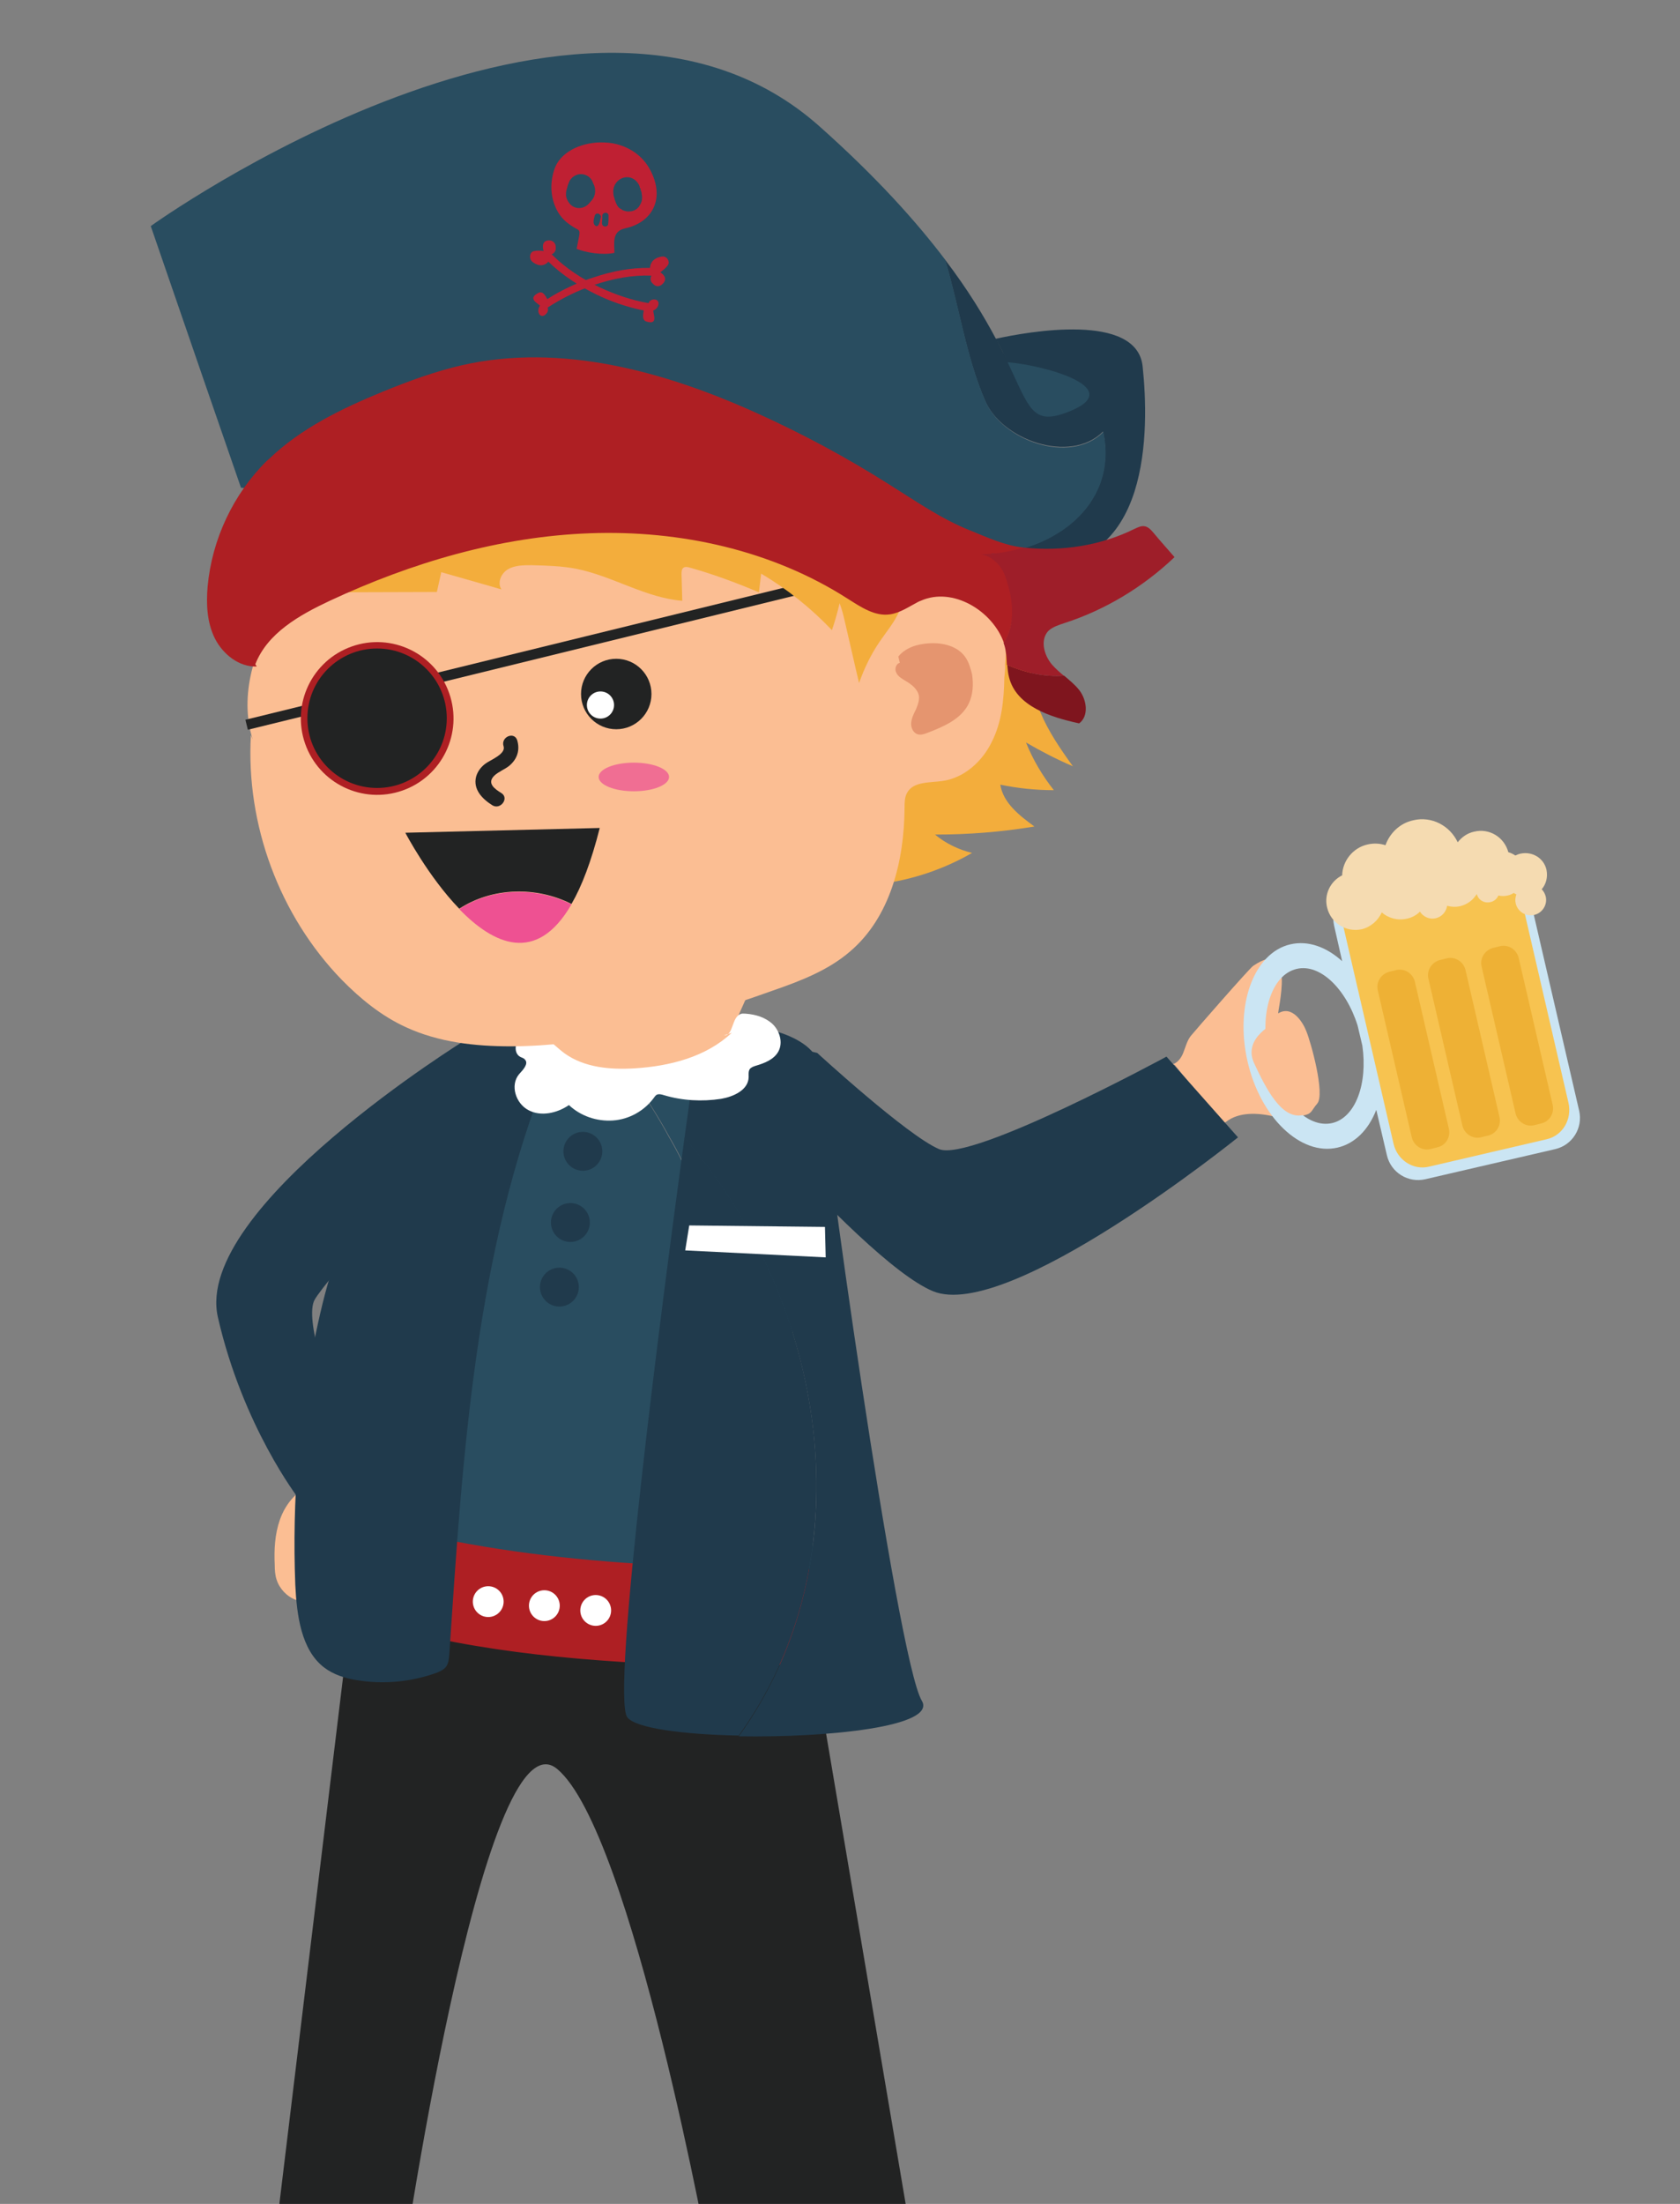
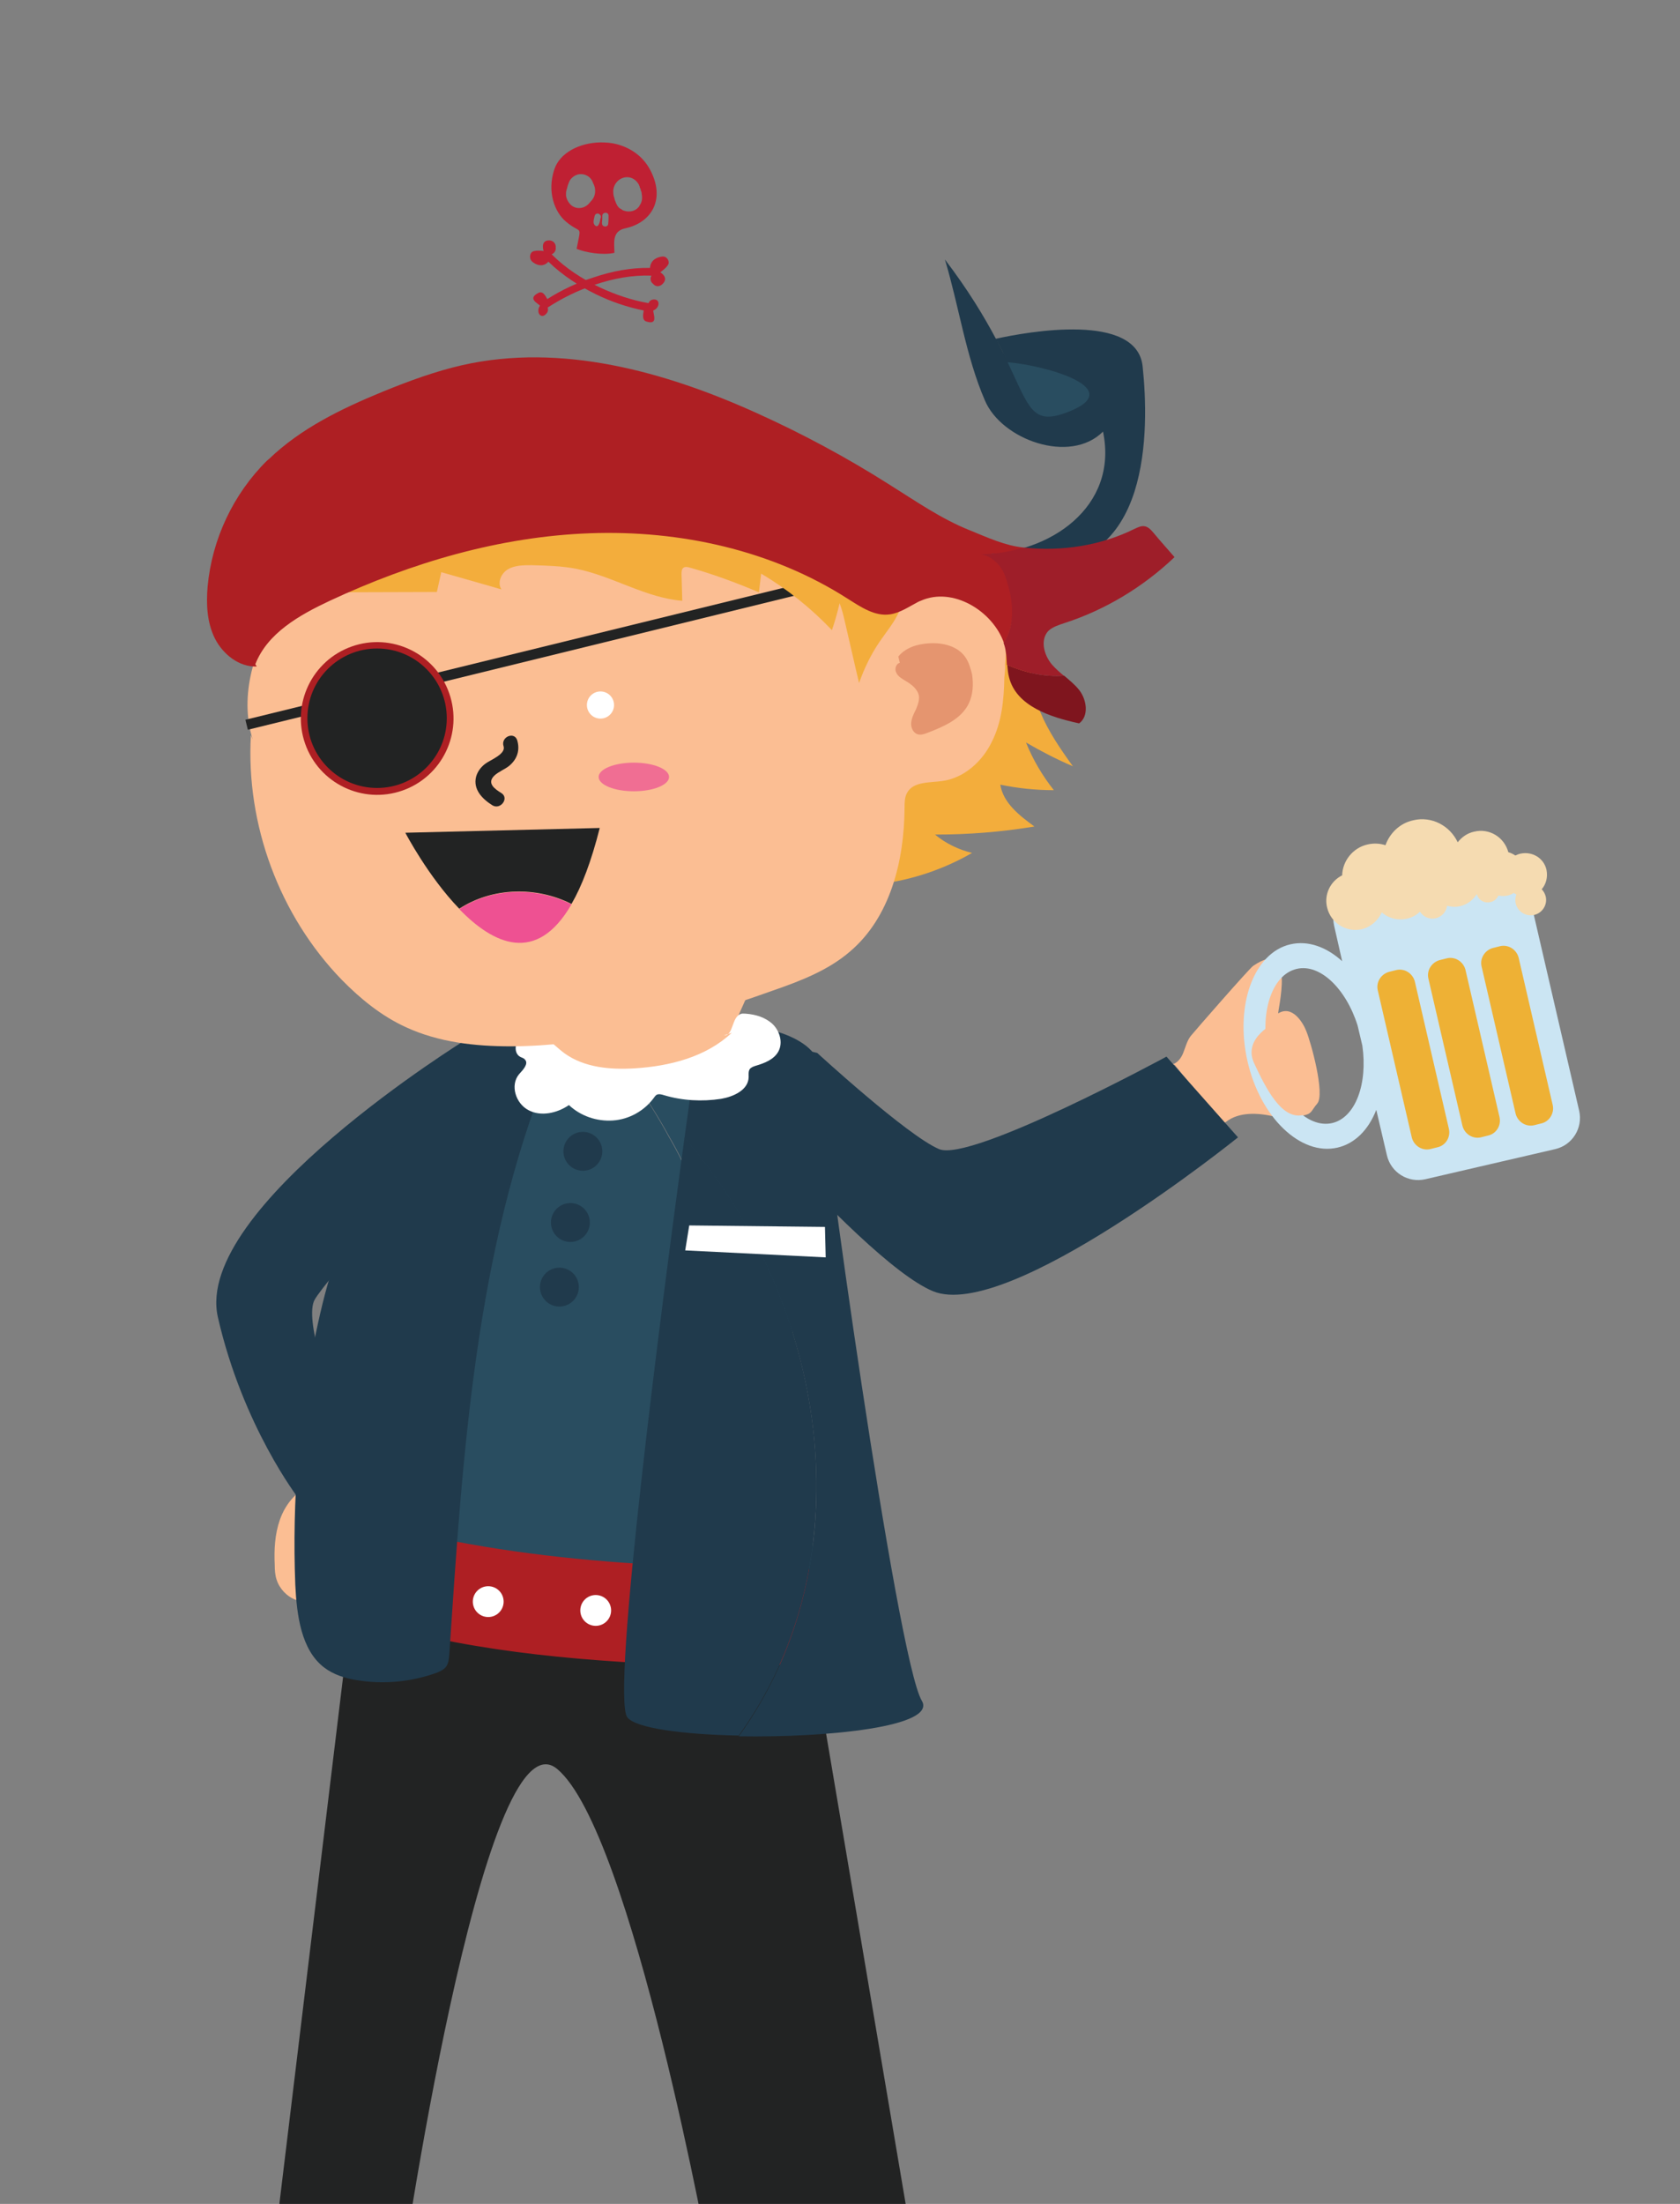
<svg xmlns="http://www.w3.org/2000/svg" xmlns:xlink="http://www.w3.org/1999/xlink" version="1.1" id="Layer_1" x="0px" y="0px" viewBox="0 0 458 600.5" style="enable-background:new 0 0 458 600.5;" xml:space="preserve">
  <rect x="0" y="0" width="458" height="600.5" fill="#808080" stroke="none" />
  <style type="text/css">
	.st0{clip-path:url(#SVGID_2_);}
	.st1{fill:#FBBE93;}
	.st2{fill:#203A4C;}
	.st3{fill:#222323;}
	.st4{fill:#F3AD3C;}
	.st5{fill:#294D60;}
	.st6{fill:#111213;}
	.st7{fill:#AE1F23;}
	.st8{fill:#FFFFFF;}
	.st9{fill:#F8A87E;}
	.st10{fill:#E5956F;}
	.st11{fill:#EE5192;}
	.st12{fill:#7F151E;}
	.st13{fill:#BF2033;}
	.st14{fill:#9E1E29;}
	.st15{fill:#F06E93;}
	.st16{fill:#CBE5F3;}
	.st17{fill:#F7C350;}
	.st18{fill:#F5DBB1;}
	.st19{fill:#EEB135;}
</style>
  <g>
    <defs>
      <rect id="SVGID_1_" x="2.6" y="2" width="438.2" height="599" />
    </defs>
    <clipPath id="SVGID_2_">
      <use xlink:href="#SVGID_1_" style="overflow:visible;" />
    </clipPath>
    <g class="st0">
      <g>
        <g>
          <g>
            <path class="st1" d="M319.2,290.1c1.6-0.2,2.8-1.7,3.4-3.3c0.6-1.5,1-3.2,2-4.5c1.3-1.6,15.8-18.2,17-19.1       c12.2-8.4,6.4,13.2,6.9,12.9c3.8-2.3,6.7,2.5,7.6,4.8c1.3,3.1,5.2,17.3,3,19.8c-1.8,2.1-1.3,2.8-4.1,3.3       c-4.5,0.9-3.3,1.2-7.7,0.2c-4.4-1-9.5-1.3-13.1,1.5c-0.3,0.2-0.6,0.4-0.9,0.3c-0.2-0.1-0.3-0.2-0.5-0.4       c-4.2-5.2-8.4-10.3-12.6-15.5" />
          </g>
          <path class="st2" d="M179.2,276.6c0,0,54.5,66.6,75.1,75.2c20.6,8.6,83.2-41.9,83.2-41.9L318,287.9c0,0-53.3,28.9-62,25.2      c-8.7-3.7-33.2-26.2-33.2-26.2L179.2,276.6z" />
          <g>
            <path class="st1" d="M84.4,404.9c-3.9,1.6-6.7,5.2-8.1,9.2s-1.6,8.2-1.4,12.4c0,1.3,0.1,2.7,0.5,3.9c0.8,2.5,2.8,4.6,5.2,5.5       c1.5,0.5,3.4,0.5,4.3-0.8c0.5-0.7,0.5-1.6,0.5-2.5c0.1-7.4,0.2-14.8,0.3-22.2c0-2,0-4.3-1.4-5.7" />
          </g>
          <path class="st2" d="M127.3,283.1c0,0-74.7,46-67.9,75.8c6.8,29.8,22,49.4,22,49.4l8.9-28.6c0,0-7.5-20.4-4.5-25.6      c3-5.3,31.3-37,31.3-37l13.2-34.7L127.3,283.1z" />
          <path class="st3" d="M95.3,442.3L73.8,620l35.1,3.4c0,0,22.6-158.4,43-141.4c20.4,17,41.9,135.8,41.9,135.8l54.3-10.2      l-27.2-160.7L95.3,442.3z" />
          <g>
            <g>
              <path class="st4" d="M269.1,164.8c-1,0.6-1.1,1.9-1.2,3c-0.4,8.4-1.9,16.8-4.6,24.7c-0.7,2.2-1.6,4.4-3.1,6.2        c-4,4.7-11,5-17,6.5c-0.9,0.2-1.8,0.5-2.5,1.2c-0.6,0.6-0.9,1.6-1.1,2.4c-2.4,9.8-3.3,19.9-2.7,30c0,0.6,0.1,1.2,0.5,1.6        c0.5,0.6,1.4,0.5,2.2,0.5c8.9-1.1,17.6-4,25.4-8.5c-3.7-0.9-7.2-2.6-10.1-5c9.1,0,18.1-0.7,27.1-2.2c-4.1-3-8.5-6.4-9.3-11.4        c4.8,1,9.7,1.5,14.6,1.5c-3.1-3.9-5.7-8.3-7.6-13c4.1,2.4,8.4,4.6,12.8,6.5c-3.4-4.7-6.7-9.5-8.9-14.8        c-2.2-5.4-3.2-11.4-1.7-17l-0.4,0.6c1.5-2.6,0.5-6.1-1.6-8.2c-1.1-1.1-2.4-2-3.8-2.7c0,3.1-0.7,6-2.4,8.6        c-2.8,5.1-4,11.9-1.1,16.4c-2.8-4.5-1.7-11.3,1.1-16.4c1.7-2.5,2.4-5.5,2.4-8.6c-1.3-0.6-2.7-1.2-4-1.7        C271.1,164.7,270,164.3,269.1,164.8z" />
            </g>
            <polygon class="st5" points="286.8,118.6 303.4,111.2 297.6,102.6 270.4,95.5 270.6,109.2      " />
            <path class="st3" d="M274.7,98.8c-0.9-2-2-4.1-3.2-6.4c-1.4,0.3-2.3,0.5-2.3,0.5l4.1,5.8C273.8,98.7,274.3,98.7,274.7,98.8z" />
            <path class="st6" d="M103.6,133.7c3.6-0.1,7.2-0.2,10.9-0.3c16.6-0.7,65.6,6.4,107.8,12.6c-12.9-7.6-25.9-13.7-41-16.6       C156.3,124.9,127.6,124.4,103.6,133.7z" />
            <path class="st3" d="M265.1,151c0.8,0,1.6,0.1,2.4,0.1C266.7,150.9,265.9,150.8,265.1,151z" />
            <path class="st2" d="M311.5,99.8c-1.6-14.8-31.4-9.4-40-7.5c1.2,2.3,2.3,4.5,3.2,6.4c10.2,0.8,33.6,7.3,15.8,13.8       c-9.1,3.3-9.9-1.4-15.8-13.8c-0.5,0,0.4-0.2-0.1-0.2l-3.1-6.2c0,0-1.5,0.3,0,0c-3.2-6-7.5-13.2-13.9-21.6       c3.8,12.6,5.7,26.4,10.9,38.4c4.5,10.7,23.2,17.5,32.2,8.5c4.3,20.6-14.7,33.4-33.3,33.4c1.5,0.3,2.8,1,3.8,1.9       c2.7,0.3,5.2,0.6,7.4,0.9c18.2,1.9,26.8-7.7,30.7-19.9C313,122.2,312.4,108.3,311.5,99.8z" />
-             <path class="st5" d="M265.1,151c0.8-0.1,1.6-0.1,2.4,0.1c18.5,0,37.6-12.8,33.3-33.4c-9.1,9.1-27.7,2.3-32.2-8.5       c-5.2-12-7.1-25.8-10.9-38.4c-7.8-10.3-18.6-22.4-34.1-36.2C159-23.3,41.1,61.6,41.1,61.6l14.5,42.1l10.1,29.2       c0,0,1.6,0.1,4.4,0.3c6.4,0.3,19,0.8,33.6,0.6c23.9-9.3,52.7-8.8,77.7-4.3c15.1,2.9,28.1,8.9,41,16.6       c18.9,2.8,36.4,5.3,48.9,6.9c-1.1-0.9-2.4-1.6-3.8-1.9C266.7,151,265.9,151,265.1,151z" />
            <polygon class="st1" points="206.8,264.4 197.2,285.9 158.7,287.6 157.8,274.6      " />
            <path class="st5" d="M199.2,365.2c-2.6-19.3-6.6-38.2-16.8-55.6c-6-11-13.4-20.8-20.6-30.8l52.9,4.8c0,0,0,0.8,0,2.2       C214.3,301,213.2,391,226,443.7l-50.9-5C190.2,416.8,202.1,392.2,199.2,365.2z" />
            <path class="st5" d="M89.6,430.4c2-36.4,11.6-92.7,46.2-153.9l25.9,2.4c7.2,9.9,14.6,19.7,20.6,30.8       c10.2,17.4,14.2,36.3,16.8,55.6c3,27-9,51.6-24.1,73.5l-47.1-4.6L89.6,430.4z" />
            <g>
              <path class="st7" d="M91.2,411.7c42.8,13.7,88.4,15.7,133.4,15.8c1.8,0,3.6,0,5.1,0.9c2,1.2,2.9,3.7,2.4,6        c-0.5,2.2-2.3,4.1-4.5,4.9c2.3,1.9,4.8,4.6,3.7,7.3c-0.3,0.8-0.8,1.4-1.5,2c-2.6,2.4-6.1,3.4-9.5,4        c-9.5,1.8-19.2,1.6-28.8,1.3c-30.1-1.1-60.4-3.3-89.4-11.6c-3.8-1.1-8.2-2.8-9.3-6.6c-0.9-2.9,0.7-6.3,3.4-7.5        c-2.7-2-5-4.6-6.5-7.6c-0.8-1.6-1.4-3.5-0.8-5.3s2.9-2.9,4.4-1.9" />
            </g>
            <path class="st2" d="M186.6,310c-6.4,47-20,151.8-15.6,157.9c2.2,3,15.3,4.7,30.4,5C236.5,424.4,225.5,354.6,186.6,310z" />
            <path class="st2" d="M251.3,463.4c-6.8-11.3-27.7-161.2-27.7-171.4c0-10.2-19.2-13.6-26-12.4c-6.8,1.1-7.9,8-7.9,8       s-1.2,8.8-3.1,22.5c38.9,44.6,49.9,114.4,14.8,163C226,473.5,255.5,470.4,251.3,463.4z" />
            <polygon class="st1" points="148.8,282.3 203.7,277.4 194.6,289.8 159,295.1 147.5,286.9      " />
            <g>
              <path class="st2" d="M149.8,291c-20.2,49.8-23.7,105.4-27.3,159.7c-0.1,1.2-0.2,2.4-0.8,3.3c-0.6,0.9-1.7,1.4-2.7,1.8        c-7,2.5-14.5,3.2-21.7,2c-3.2-0.5-6.4-1.5-9-3.5c-6.2-4.8-7.4-14.2-7.8-22.5c-0.9-23,1-46.1,5.6-68.5c1.5-7.1,3.2-14.2,5.7-21        c7.6-21,21.3-39.8,35.7-55.9c3.2-3.6,7.5-6.1,12-5.1c4.9,1.1,7.3,7,11.3,10.3" />
            </g>
            <g>
              <path class="st8" d="M199.5,281.4c-7,6.6-16.9,9.1-26.5,9.7c-6.6,0.4-13.7-0.2-19.1-4.1c-1.8-1.3-3.3-3-5.3-4.1        c-1.9-1.1-4.5-1.6-6.4-0.4c-1.9,1.2-2.3,4.5-0.3,5.5c0.4,0.2,0.9,0.3,1.2,0.7c1.1,1.1-0.5,2.8-1.6,4c-2.5,3-0.9,8,2.6,9.8        c3.4,1.8,7.8,0.8,11-1.4c3.2,3,7.6,4.5,12,4.2s8.5-2.6,11.1-6.1c0.2-0.3,0.5-0.7,0.8-0.9c0.6-0.3,1.4-0.1,2,0.1        c5,1.5,10.4,1.8,15.6,1c3.4-0.6,7.4-2.4,7.5-5.9c0-0.8-0.1-1.6,0.3-2.2c0.4-0.5,1-0.7,1.6-0.9c2.4-0.7,5-1.7,6.2-3.9        c1.3-2.4,0.4-5.5-1.5-7.4c-2-1.9-4.7-2.7-7.4-2.9c-0.5,0-1-0.1-1.4,0.1c-2.5,0.9-1.9,5.9-4.5,5.8" />
            </g>
            <g>
              <g>
                <path class="st1" d="M68.9,201.5l1.3,3.6C69.7,203.9,69.3,202.7,68.9,201.5z" />
              </g>
              <g>
                <path class="st9" d="M200,133.3c-5-1.4-10-2.5-15.1-3.1c14.8,3.4,27.6,9.8,40.5,17.7C219,140.7,209.5,136.1,200,133.3z" />
              </g>
              <g>
                <path class="st9" d="M273.8,180.9c-0.1-1.6-0.3-3.2-0.7-4.7c-0.6,1.2-1.1,2.4-1.5,3.7C272.4,180.2,273.1,180.6,273.8,180.9z" />
              </g>
              <g>
                <path class="st1" d="M274,181c0.2-2.2,0.3-2.8,0.1-5.8c-0.5-2.4-1.5-4.8-2.9-6.8c-3.9-5.3-11.3-7.4-17.8-6         c-1.1,0.2-2.1,0.5-3.1,0.9c-5.2,1.9-10.6,6.6-14.1,11c-2.6-4.9-2.8-10.8-4.6-16c-1.3-3.9-3.5-7.3-6.2-10.3         c-12.9-7.9-25.7-14.3-40.5-17.7c-4.1-0.5-8.1-0.9-12.2-1c-21.7-0.6-43.8,4.8-63.8,13.8c-2.2,1-4.5,2.1-6.6,3.2         c-10,5.1-19.3,11.6-26,20.5c-3.6,4.8-6.3,10.3-7.7,16.1c-1.5,6.2-1.6,12.7,0.3,18.6l-0.5-1.2c-1.4,24.4,7.8,49.2,24.8,66.7         c5.1,5.2,10.9,9.9,17.5,12.9c8.9,4.1,18.8,5.2,28.6,5.2c21.1-0.1,41.7-5.3,61.7-11.9c0.1,0,0.3-0.1,0.4-0.1         c3.1-1,6.2-2.1,9.3-3.2c7.5-2.6,15.1-5.5,21.1-10.7c10.9-9.3,14.7-24.6,14.8-39c0-1.4,0-3,0.7-4.2c1.7-3.1,6.1-2.7,9.6-3.2         c5.9-0.8,10.9-5.3,13.5-10.7c2.7-5.3,3.3-11.5,3.4-17.4C273.9,183.4,274.1,182.2,274,181z" />
              </g>
              <g>
                <path class="st3" d="M239.4,132.2c-1.5,4.6-5.9,8.1-10.8,8.5c-1.9,0.2-3.9-0.1-5.8,0.2c-1.8,0.3-3.7,1.3-4.4,3         c6.3,3.6,12.5,7.5,18.9,11.7c3.1,2,6.1,4.3,9.2,6.7c0.5-2.5,0.6-5.2,0.6-7.8c0.1-7.3-0.8-15.2-5.4-20.8L239.4,132.2z" />
              </g>
              <g>
                <path class="st4" d="M218.5,143.8c0,0.1-0.1,0.2-0.1,0.3c-0.3,0.9-0.2,2,0,2.9c0.7,3.4,2.2,6.7,4.4,9.3c1.6,2,3.6,3.7,5,5.9         c1.4,2.3,2,4.9,2.6,7.5c1.3,5.5,2.5,11,3.8,16.4c1.4-4,3.3-7.9,5.7-11.4c1.8-2.6,3.8-5,5.1-7.8c0.7-1.5,1.2-3.1,1.5-4.8         c-3.1-2.4-6.2-4.7-9.2-6.7C231,151.3,224.8,147.3,218.5,143.8z" />
              </g>
              <g>
                <path class="st10" d="M263.2,179.1c-2.1-3.1-6.3-4.1-10.1-3.8c-3.1,0.2-6.3,1.2-8.2,3.6l0.4,1.7c-1.1,0.3-1.5,1.8-0.9,2.8         c0.5,1,1.6,1.6,2.6,2.2c1.5,0.9,3.1,2.1,3.5,3.9c0.2,1.3-0.3,2.6-0.8,3.8c-0.6,1.2-1.2,2.4-1.3,3.7c-0.1,1.3,0.6,2.8,1.9,3.1         c0.8,0.2,1.7-0.1,2.5-0.4c4.4-1.7,9.2-3.7,11.3-8c1.2-2.5,1.3-5.3,0.9-8C264.6,182.1,264.1,180.4,263.2,179.1z" />
              </g>
            </g>
            <g>
              <path class="st3" d="M163.5,225.6c-2.3,9.1-4.9,15.9-7.7,20.7c-9.7-4.9-21.7-4.5-30.6,1.3c-8.5-8.8-14.7-20.7-14.7-20.7        L163.5,225.6z" />
              <path class="st11" d="M155.8,246.4c-9.6,16.6-21.4,10.8-30.6,1.3C134.1,241.9,146,241.5,155.8,246.4z" />
              <g>
                <path class="st3" d="M141,201.7c0.8,2.7,0,5.1-2.1,6.9c-1.2,1-2.9,1.6-4.1,2.7c-2.2,2.1,0.1,3.7,1.9,4.8         c2.2,1.4-0.3,4.7-2.5,3.3c-2.7-1.7-5.3-4.3-4.4-7.8c0.4-1.4,1.3-2.6,2.5-3.5c1.3-1,5.6-2.6,5-4.7         C136.4,200.8,140.2,199.2,141,201.7L141,201.7z" />
              </g>
            </g>
            <g>
              <rect x="64.9" y="176.2" transform="matrix(0.971 -0.238 0.238 0.971 -38.051 40.474)" class="st3" width="167.1" height="2.8" />
            </g>
            <g>
              <path class="st4" d="M75.4,164.4c2.6-2.8,6.8-3,10.6-3c11,0,22.1-0.1,33.1-0.1c0.4-1.8,0.8-3.6,1.2-5.4        c5.5,1.6,11,3.1,16.4,4.7c-1.2-1.8-0.1-4.4,1.8-5.5c1.9-1.1,4.2-1.1,6.4-1.1c4.1,0.1,8.2,0.2,12.3,1c9.9,2,18.8,7.9,28.8,8.7        c-0.1-2.4-0.1-4.8-0.2-7.2c0-0.6,0-1.3,0.4-1.7c0.5-0.5,1.3-0.3,2-0.1c6.4,1.8,12.6,4.1,18.7,6.7c0.2-1.7,0.4-3.4,0.6-5.1        c7.1,4.2,13.6,9.4,19.3,15.4c1.3-3.8,2.3-7.8,3-11.8c0.1-0.8,0.2-1.6-0.1-2.3c-0.4-0.9-1.3-1.4-2.1-1.8        c-3.2-1.7-6.5-3.3-9.9-4.7c-19.7-8.2-41.6-10.2-62.8-8c-21.2,2.2-41.9,8.3-61.8,15.9" />
            </g>
-             <circle class="st3" cx="168" cy="189.1" r="9.6" />
            <circle class="st8" cx="163.7" cy="192.1" r="3.7" />
            <g>
              <path class="st12" d="M290.1,184.1c-5.4,0.4-10.5-0.8-15.5-2.9c0.1,1.1,0.2,2.3,0.5,3.4c2,7.8,11.2,10.8,19.1,12.5        c2.7-2,2.1-6.4,0-9.1C293,186.5,291.5,185.3,290.1,184.1z" />
            </g>
            <g>
              <path class="st13" d="M265.1,151c0.8,0,1.6,0.1,2.4,0.1C266.7,150.9,265.9,150.8,265.1,151z" />
            </g>
            <g>
              <path class="st7" d="M274.3,156c-1-2.8-4.6-5.2-3.9-5.1c5.6-0.4,6.5,0,8.7-1.7c-5.1-0.5-10-2.8-14.7-4.7        c-7.8-3.1-14.8-8-22-12.5c-11.5-7.3-23.6-13.8-36-19.4c-25.2-11.4-53.4-19.2-80.4-13.1c-7.4,1.7-14.5,4.3-21.6,7.2        c-11.2,4.6-22.4,10-31.1,18.4c-0.2,0.1-0.3,0.3-0.5,0.4c-9.2,9.1-15,21.4-16.2,34.3c-0.4,4.8-0.2,9.8,2,14.2        c2.2,4.3,6.6,7.8,11.4,7.6l-0.4-0.6c3.3-8.5,12-13.4,20.3-17.3c22.3-10.4,46.3-17.5,70.9-18.4c24.6-0.9,49.7,4.6,70.4,17.9        c3.5,2.2,7.3,4.8,11.4,4.2c2.8-0.4,5.2-2.1,7.7-3.4c0.2-0.1,0.4-0.2,0.7-0.3c8.7-3.9,19.6,2.7,22.7,11.5        C277,170,276.7,162.1,274.3,156z" />
            </g>
            <g>
              <path class="st14" d="M290.1,169.8c11.2-3.6,21.6-9.9,30.1-18c-1.9-2.2-3.9-4.4-5.8-6.7c-0.6-0.7-1.3-1.5-2.3-1.7        c-1-0.2-1.9,0.3-2.8,0.7c-9.3,4.6-19.9,6.2-30.2,5.1c-3.8,1.1-7.7,1.8-11.7,1.8c3.3,0.6,5.8,3.4,6.7,6.2        c2.2,6.2,2.8,12.9-0.5,18c0.3,0.8,0.5,1.6,0.6,2.4c0.2,1.2,0.2,2.4,0.3,3.6c5,2.1,10.1,3.3,15.5,2.9c-1.1-0.9-2.2-1.9-3.2-3        c-2.2-2.6-3.3-6.7-1-9.2C287,170.8,288.6,170.3,290.1,169.8z" />
            </g>
            <ellipse transform="matrix(0.944 -0.331 0.331 0.944 -58.995 45.054)" class="st7" cx="102.8" cy="195.7" rx="20.8" ry="20.8" />
            <circle class="st3" cx="102.8" cy="195.7" r="19" />
            <ellipse class="st15" cx="172.8" cy="211.7" rx="9.6" ry="3.9" />
            <circle class="st8" cx="133.1" cy="436.4" r="4.2" />
-             <circle class="st8" cx="148.4" cy="437.5" r="4.2" />
            <circle class="st8" cx="162.4" cy="438.8" r="4.2" />
            <g>
              <g>
                <g>
                  <g>
                    <g>
                      <path class="st13" d="M177.2,46.2c-2-3.7-5.3-5.9-9-6.9c-1.5-0.4-3-0.5-4.5-0.5c-5.7,0.1-11.1,2.8-12.6,7.4            c-2,6.1,0.1,11.6,3.2,14.2c4.3,3.6,4.2,0.5,2.9,7.4c2.4,1,7,1.8,10.3,1.1c0-2.6-0.8-5.9,3-6.7            C177.5,60.7,181.6,54.4,177.2,46.2z M161.4,54.5l-0.7,0.8c-1.3,1.6-3.6,1.9-5.1,0.5c-0.7-0.7-1.2-1.6-1.3-2.6            c0-0.5,0-1.1,0.2-1.6c0-0.1,0-0.2,0.1-0.3c0.1-0.6,0.3-1.1,0.5-1.6c0.3-0.9,1.2-1.7,2-2c0.9-0.4,2-0.3,2.8,0.1            c0.9,0.4,1.5,1.2,1.8,2.1c0,0.1,0,0.1,0.1,0.2C162.5,51.5,162.4,53.3,161.4,54.5z M163.6,60.1c0,0-0.4,2.1-1.3,1.4            c-0.8-0.6-0.4-1.7-0.2-2.6c0.1-0.5,0.5-0.8,1-0.7c0.4,0.1,0.8,0.6,0.7,1C163.7,59.5,163.6,59.8,163.6,60.1z M164.8,61.7            c-0.5-0.1-0.7-0.5-0.7-1c0.1-0.7,0.1-1.1,0.1-1.8c-0.1-1.1,1.6-1.3,1.7-0.2c0,0.8,0,1.5-0.1,2.3            C165.8,61.5,165.3,61.8,164.8,61.7z M175,54.5c-0.2,0.9-0.4,1.1-0.8,1.8c-0.4,0.5-0.9,0.9-1.5,1.1c-0.3,0.1-0.6,0.2-1,0.2            c-0.7,0.1-1.3-0.1-1.9-0.3c-0.3-0.2-0.5-0.4-0.8-0.5c-0.7-0.5-1-1.3-1.3-2.1c-0.1-0.2-0.2-0.5-0.2-0.7            c-0.2-0.5-0.3-1-0.3-1.5c-0.2-2.1,1.4-4,3.4-4.2c1-0.1,1.9,0.2,2.7,0.9c0.5,0.5,0.9,1,1.1,1.7c0,0,0,0,0,0.1            c0,0.1,0,0.2,0.1,0.2c0.1,0.2,0.2,0.5,0.2,0.7c0.1,0.2,0.1,0.3,0.2,0.5c0,0,0,0.1,0,0.1C175,53.3,175.1,53.6,175,54.5z" />
                    </g>
                  </g>
                </g>
                <g>
                  <path class="st13" d="M178.1,81.6c-0.7,0.1-1.1,0.5-1.3,1c-4.6-0.8-9-2.3-13.3-4.3c-4.8-2.3-9.3-5.2-13.1-9          c0.7-0.3,1.2-1,1.1-1.8c0-0.1,0-0.3,0-0.4c-0.1-1-0.9-1.6-1.8-1.6c-2.5,0-1.5,2.9-1.5,2.9s-2.7-0.4-3.3,0.4          c-0.6,0.7-0.5,1.9,0.2,2.5c0.8,0.7,2.8,1.8,4.4,0c3.8,3.7,8.3,6.6,13,8.9c4.1,2,8.5,3.5,13,4.4c-0.2,1.1-0.5,2.6,0.7,3          c3.4,1.1,1.8-2.2,1.9-3C179.9,83.9,180.1,81.4,178.1,81.6z" />
                </g>
                <g>
                  <path class="st13" d="M148.9,85.5c0.5-0.5,0.6-1.1,0.4-1.7c4-2.6,8.3-4.7,12.8-6.2c5-1.7,10.3-2.7,15.5-2.5          c-0.4,0.7-0.3,1.6,0.3,2.1c0.1,0.1,0.2,0.2,0.3,0.3c0.7,0.7,1.7,0.6,2.4-0.1c1.9-1.8-0.6-3.2-0.6-3.2s2.3-1.6,2.3-2.6          c0-1-0.8-1.8-1.7-1.7c-1,0.1-3.2,0.6-3.4,3.1c-5.2-0.1-10.4,0.9-15.4,2.6c-4.4,1.4-8.7,3.4-12.6,5.9          c-0.5-0.9-1.2-2.3-2.4-1.7c-3.2,1.6,0,2.9,0.4,3.5C146,85.1,147.5,87.1,148.9,85.5z" />
                </g>
              </g>
            </g>
          </g>
          <circle class="st2" cx="158.9" cy="313.7" r="5.3" />
          <circle class="st2" cx="155.5" cy="333.1" r="5.3" />
          <circle class="st2" cx="152.5" cy="350.7" r="5.3" />
          <polygon class="st8" points="187.9,333.9 224.9,334.3 225.1,342.6 186.8,340.7     " />
          <g>
            <path class="st16" d="M415.5,238.4l-52,12.1c0,0.6,0.1,1.2,0.2,1.7l2.2,9.7c-4.3-3.9-9.3-5.7-14.1-4.6       c-10,2.3-15.2,16.6-11.7,31.9c3.5,15.3,14.5,25.8,24.5,23.5c4.8-1.1,8.5-4.9,10.6-10.3l2.9,12.4c1.1,4.7,5.8,7.6,10.5,6.5       l35.4-8.2c4.7-1.1,7.6-5.8,6.5-10.5l-14.5-62.6C416,239.5,415.8,239,415.5,238.4L415.5,238.4z M363.2,306       c-6.9,1.6-14.6-6.5-17.3-18.1c-2.7-11.6,0.7-22.3,7.6-23.9c6.3-1.5,13.4,5.3,16.6,15.4l1.3,5.5       C372.9,295.4,369.5,304.5,363.2,306L363.2,306z" />
-             <path class="st17" d="M365.9,250.3c0,0.5,0.1,1.1,0.2,1.6l13.8,59.7c1,4.5,5.4,7.3,9.6,6.3l32.2-7.5c4.3-1,6.9-5.4,5.9-9.9       l-13.8-59.7c-0.1-0.6-0.3-1.1-0.5-1.6L365.9,250.3L365.9,250.3z" />
            <path class="st18" d="M421.6,237c-0.7-3.2-3.9-5.1-7.1-4.4c-0.5,0.1-0.9,0.3-1.4,0.5c-0.6-0.4-1.2-0.7-1.9-0.9       c-1.1-4.1-5.2-6.6-9.3-5.6c-1.9,0.4-3.4,1.5-4.5,2.9c-2.1-4.5-7.1-7.2-12.1-6c-3.7,0.8-6.4,3.5-7.6,6.8       c-1.5-0.5-3.2-0.6-4.9-0.2c-4,0.9-6.8,4.5-6.9,8.4c-3.2,1.6-5,5.2-4.1,8.8c1,4.2,5.2,6.8,9.4,5.9c2.5-0.6,4.5-2.4,5.5-4.6       c1.8,1.6,4.4,2.3,6.9,1.7c1.4-0.3,2.6-1,3.5-1.9c0.9,1.4,2.6,2.2,4.3,1.8c1.7-0.4,2.9-1.8,3.1-3.4c1.1,0.3,2.3,0.4,3.6,0.1       c2-0.5,3.5-1.7,4.5-3.3c0.4,1.6,2,2.6,3.7,2.2c1-0.2,1.8-0.9,2.2-1.8c0.8,0.2,1.7,0.2,2.5,0c0.6-0.1,1.2-0.4,1.7-0.7       c0.2,0.2,0.5,0.3,0.7,0.4c-0.3,0.8-0.4,1.6-0.2,2.4c0.5,2.3,2.8,3.7,5,3.2c2.3-0.5,3.7-2.8,3.2-5c-0.2-0.8-0.6-1.5-1.1-2       C421.5,240.9,422,239,421.6,237L421.6,237z" />
            <path class="st19" d="M391.9,312.6l-2,0.5c-2.2,0.5-4.4-0.9-5-3.1l-9.3-40.2c-0.5-2.2,0.9-4.4,3.1-5l2-0.5       c2.2-0.5,4.4,0.9,5,3.1l9.3,40.2C395.5,309.9,394.1,312.1,391.9,312.6L391.9,312.6z" />
            <path class="st19" d="M405.7,309.4l-2,0.5c-2.2,0.5-4.4-0.9-5-3.1l-9.3-40.2c-0.5-2.2,0.9-4.4,3.1-5l2-0.5       c2.2-0.5,4.4,0.9,5,3.1l9.3,40.2C409.3,306.7,407.9,308.9,405.7,309.4L405.7,309.4z" />
            <path class="st19" d="M420.2,306.1l-2,0.5c-2.2,0.5-4.4-0.9-5-3.1l-9.3-40.2c-0.5-2.2,0.9-4.4,3.1-5l2-0.5       c2.2-0.5,4.4,0.9,5,3.1l9.3,40.2C423.8,303.3,422.4,305.6,420.2,306.1L420.2,306.1z" />
          </g>
          <path class="st1" d="M348,278.5c0,0-9.4,4.1-6.1,11.2c3.3,7.1,7.4,15,12.9,14.2S348,278.5,348,278.5z" />
        </g>
      </g>
    </g>
  </g>
</svg>